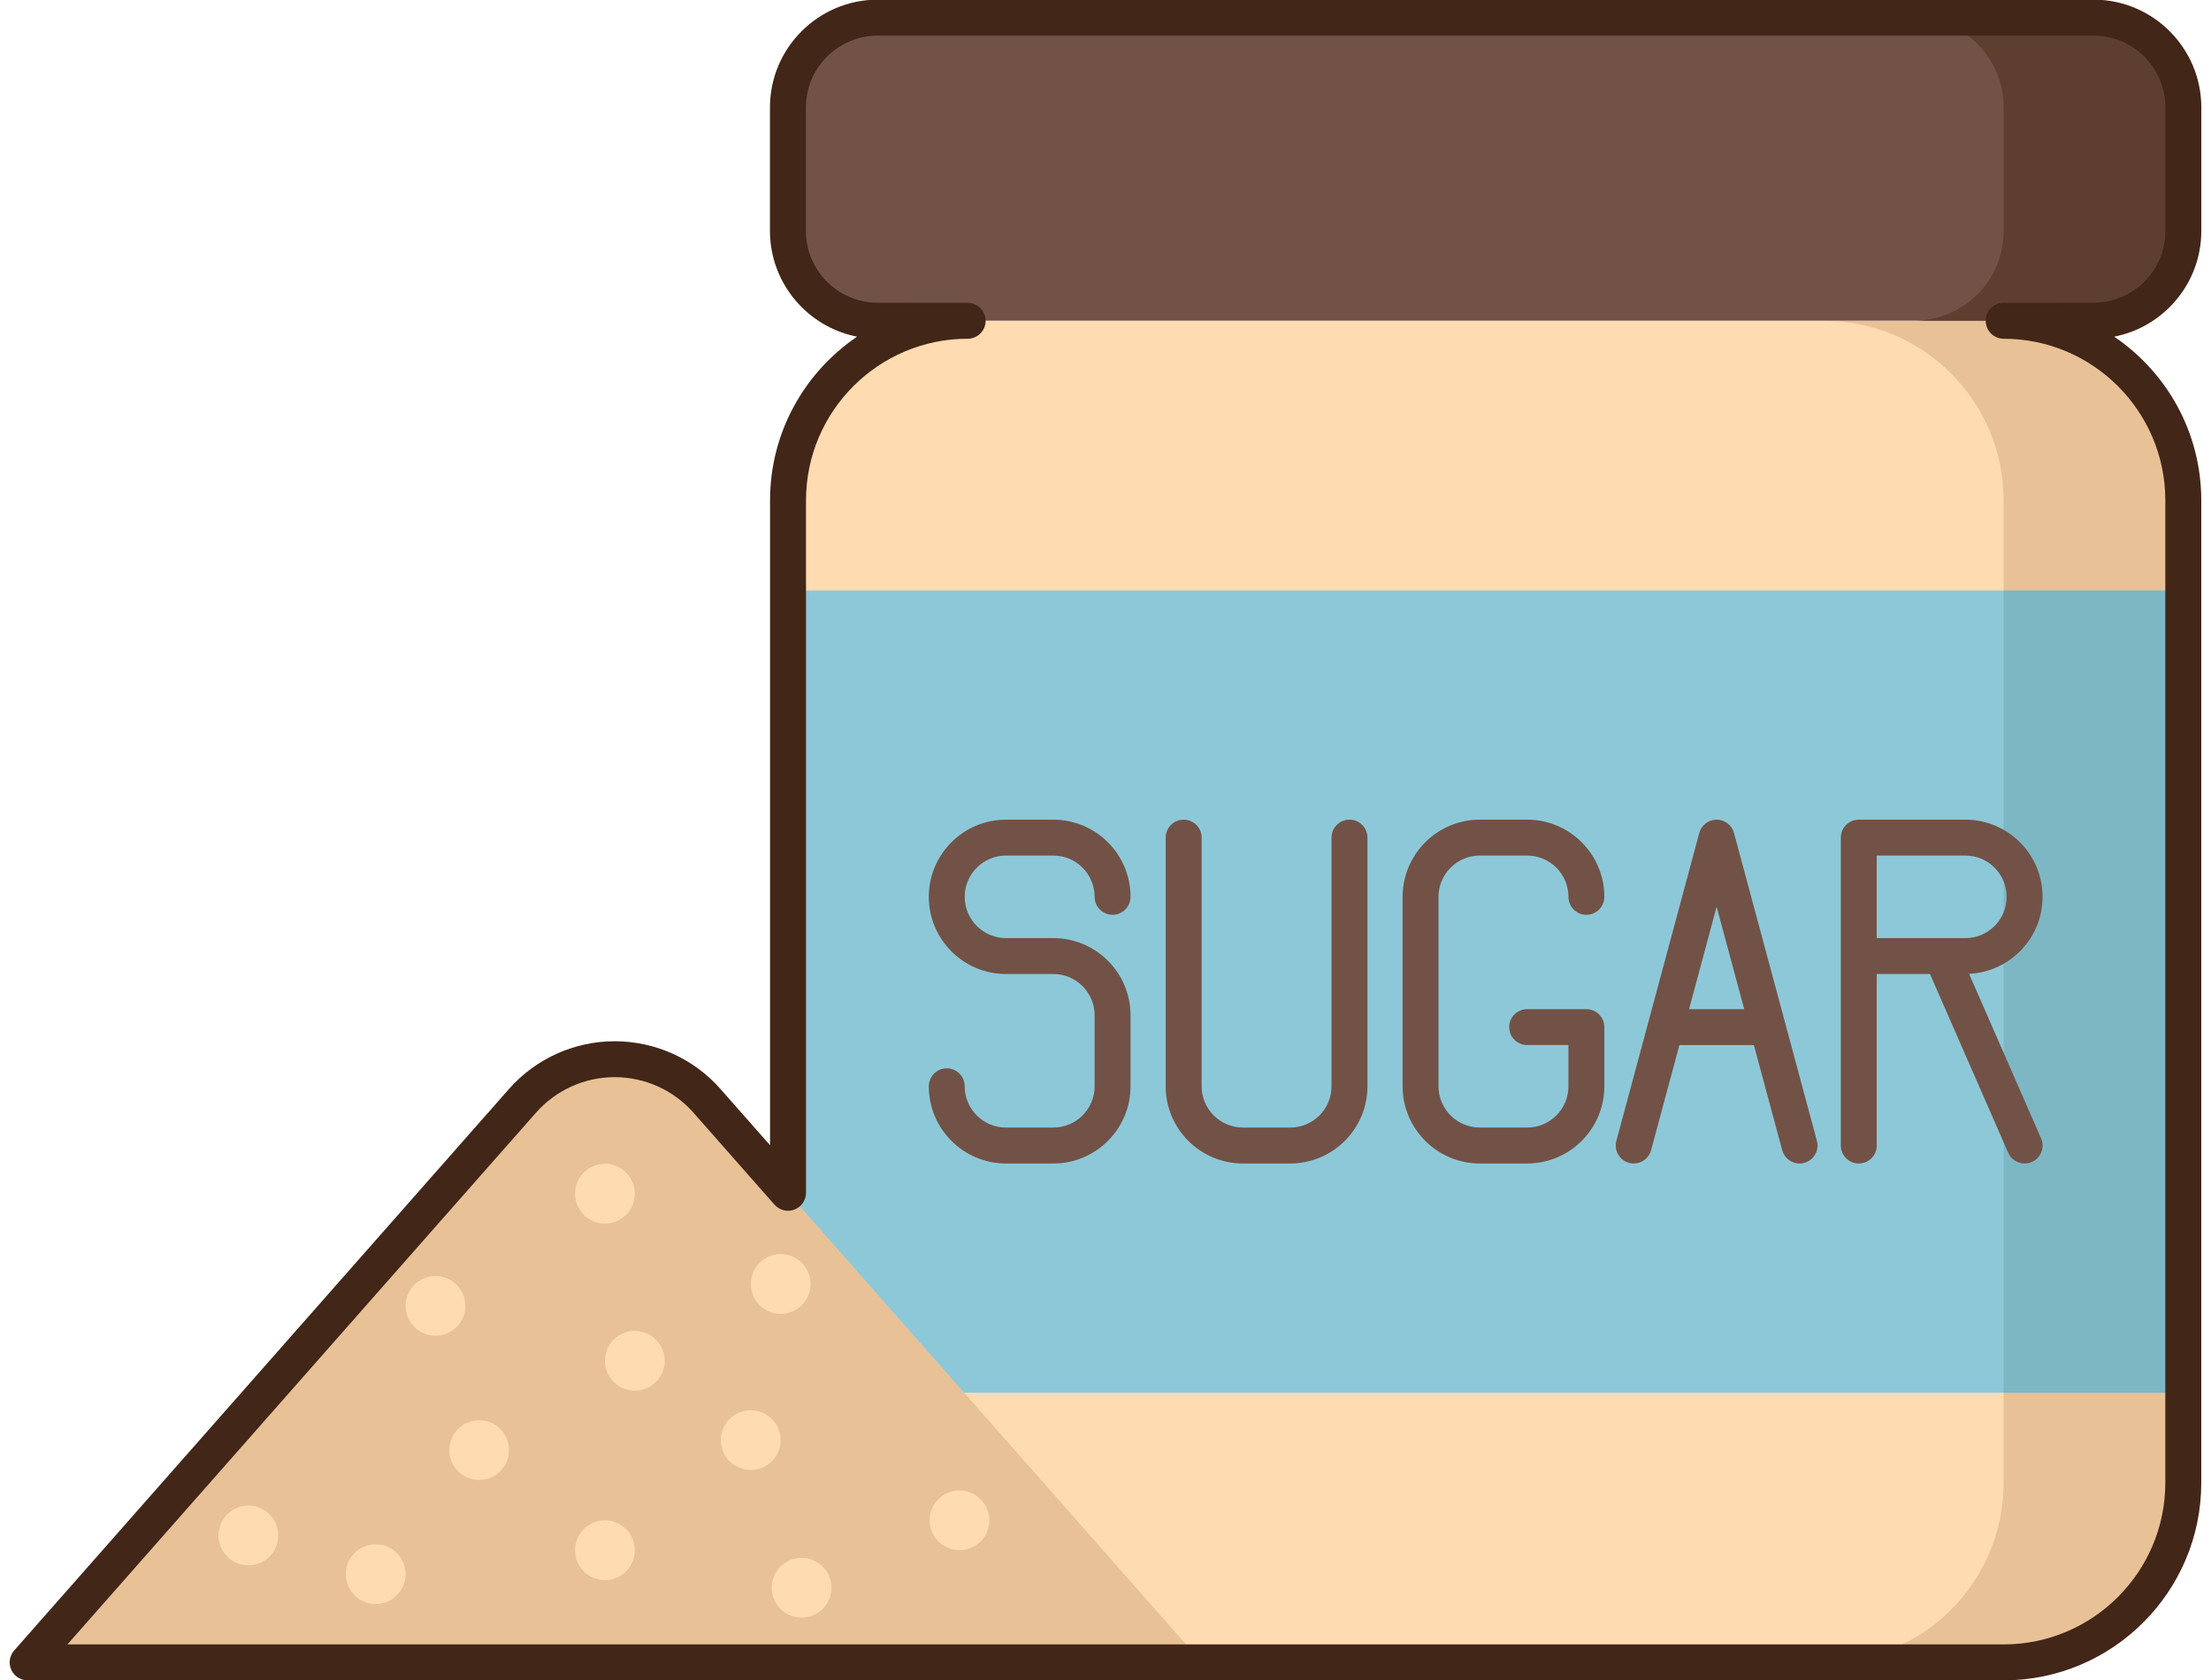
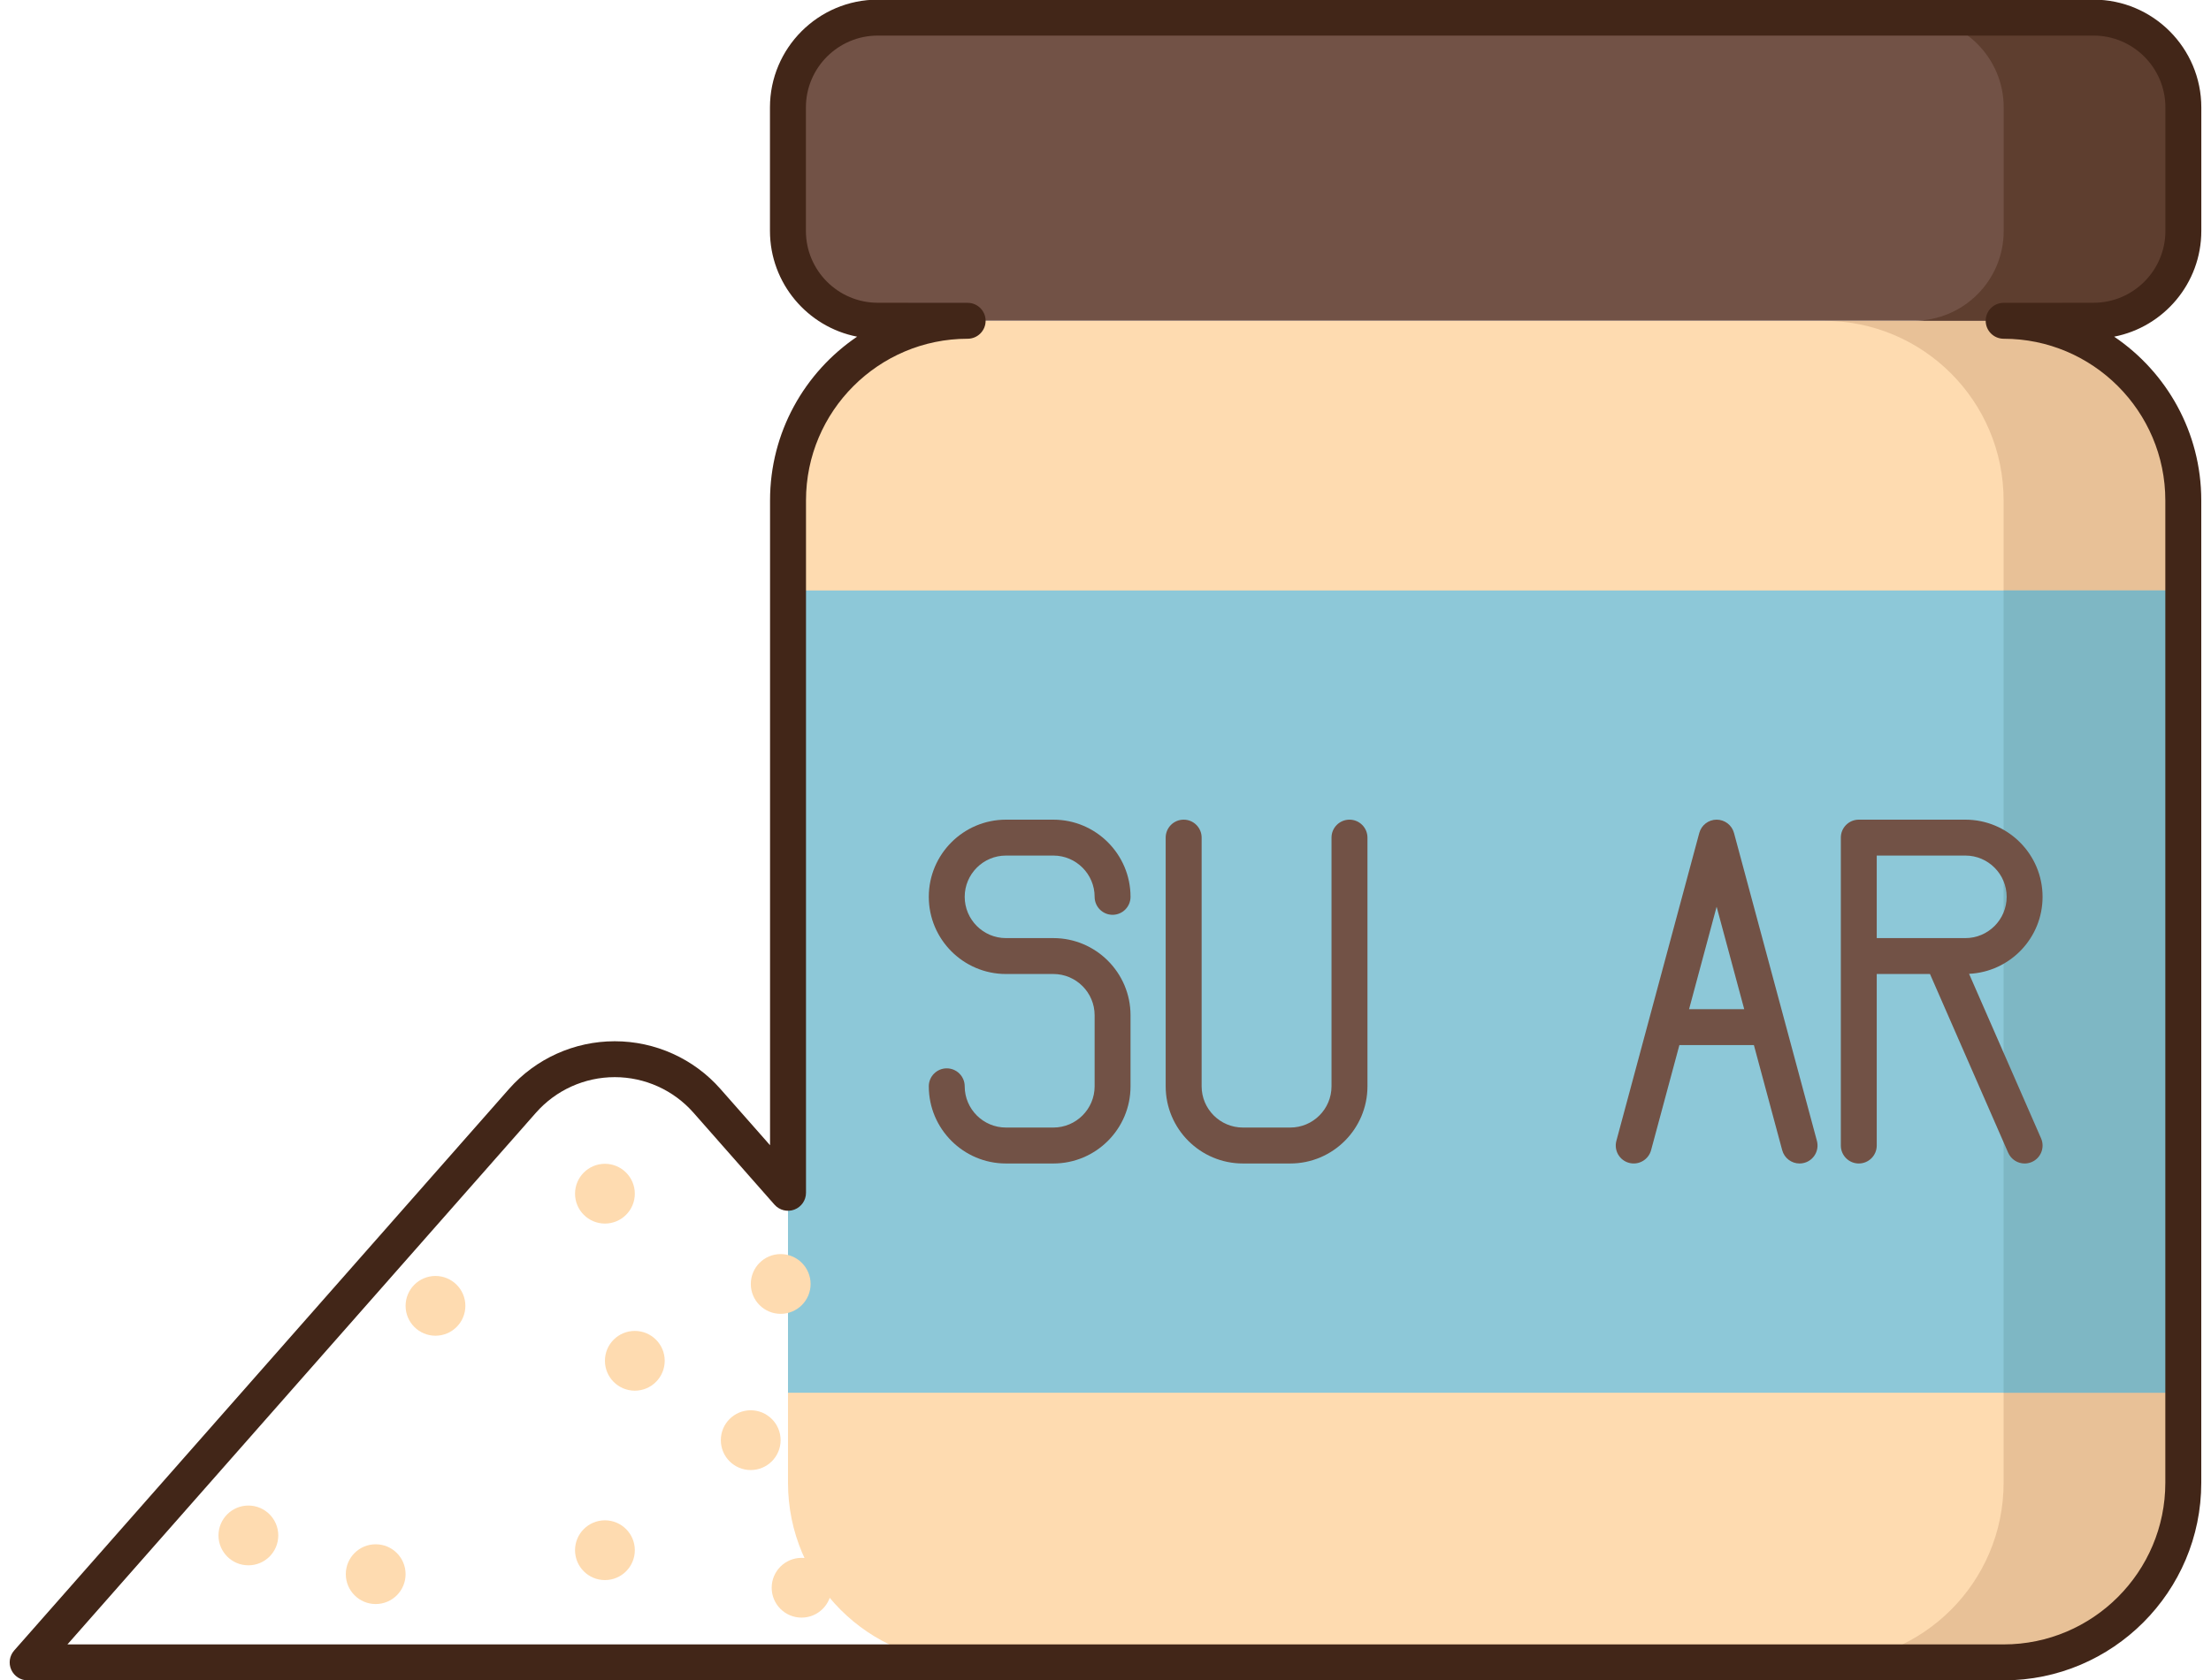
<svg xmlns="http://www.w3.org/2000/svg" fill="none" viewBox="0 0 50 38" height="38" width="50">
  <path fill="#FEDBB0" d="M49.373 11.318V33.539C49.373 35.783 47.555 37.602 45.311 37.602H21.883C19.639 37.602 17.82 35.783 17.82 33.539V11.318C17.82 9.075 19.639 7.256 21.883 7.256H45.311C47.555 7.256 49.373 9.075 49.373 11.318Z" />
  <path fill="#E8C197" d="M45.31 7.256H41.248C43.492 7.256 45.31 9.075 45.31 11.318V33.539C45.31 35.783 43.492 37.602 41.248 37.602H45.31C47.554 37.602 49.373 35.783 49.373 33.539V11.318C49.373 9.075 47.554 7.256 45.31 7.256Z" />
  <path fill="#8DC8D8" d="M17.82 13.356H49.373V31.502H17.82V13.356Z" />
  <path fill="#7EB7C4" d="M45.31 13.356H49.373V31.502H45.31V13.356Z" />
  <path fill="#725246" d="M41.088 25.805L39.213 18.841C39.165 18.663 39.004 18.54 38.82 18.54C38.637 18.54 38.476 18.663 38.428 18.841L36.553 25.805C36.495 26.022 36.623 26.245 36.84 26.303C37.056 26.361 37.279 26.233 37.338 26.016L37.978 23.639H39.663L40.303 26.016C40.352 26.198 40.516 26.317 40.695 26.317C40.73 26.317 40.766 26.313 40.801 26.303C41.018 26.245 41.146 26.022 41.088 25.805ZM38.197 22.826L38.82 20.509L39.444 22.826H38.197Z" />
-   <path fill="#725246" d="M34.536 26.317H33.464C32.502 26.317 31.719 25.534 31.719 24.571V20.285C31.719 19.323 32.502 18.54 33.464 18.54H34.536C35.498 18.54 36.281 19.323 36.281 20.285C36.281 20.51 36.099 20.692 35.875 20.692C35.651 20.692 35.469 20.51 35.469 20.285C35.469 19.771 35.05 19.352 34.536 19.352H33.464C32.95 19.352 32.531 19.771 32.531 20.285V24.571C32.531 25.086 32.95 25.504 33.464 25.504H34.536C35.05 25.504 35.469 25.086 35.469 24.571V23.638H34.536C34.311 23.638 34.129 23.456 34.129 23.232C34.129 23.008 34.311 22.826 34.536 22.826H35.875C36.099 22.826 36.281 23.008 36.281 23.232V24.571C36.281 25.534 35.498 26.317 34.536 26.317Z" />
  <path fill="#725246" d="M46.157 25.748L44.529 22.027C45.453 21.983 46.191 21.22 46.191 20.286C46.191 19.323 45.408 18.54 44.446 18.54H42.035C41.811 18.54 41.629 18.722 41.629 18.946V25.911C41.629 26.135 41.811 26.317 42.035 26.317C42.259 26.317 42.441 26.135 42.441 25.911V22.031H43.645L45.413 26.073C45.48 26.226 45.629 26.317 45.785 26.317C45.84 26.317 45.895 26.306 45.948 26.283C46.154 26.193 46.247 25.953 46.157 25.748ZM42.441 19.352H44.446C44.96 19.352 45.379 19.771 45.379 20.286C45.379 20.8 44.96 21.219 44.446 21.219H42.441V19.352Z" />
  <path fill="#725246" d="M23.821 26.317H22.749C21.787 26.317 21.004 25.534 21.004 24.571C21.004 24.347 21.186 24.165 21.41 24.165C21.634 24.165 21.816 24.347 21.816 24.571C21.816 25.086 22.235 25.504 22.749 25.504H23.821C24.335 25.504 24.754 25.086 24.754 24.571V22.964C24.754 22.45 24.335 22.031 23.821 22.031H22.749C21.787 22.031 21.004 21.248 21.004 20.285C21.004 19.323 21.787 18.54 22.749 18.54H23.821C24.783 18.54 25.566 19.323 25.566 20.285C25.566 20.51 25.384 20.692 25.16 20.692C24.936 20.692 24.754 20.51 24.754 20.285C24.754 19.771 24.335 19.352 23.821 19.352H22.749C22.235 19.352 21.816 19.771 21.816 20.285C21.816 20.8 22.235 21.219 22.749 21.219H23.821C24.783 21.219 25.566 22.002 25.566 22.964V24.571C25.567 25.534 24.784 26.317 23.821 26.317Z" />
  <path fill="#725246" d="M29.178 26.317H28.107C27.144 26.317 26.361 25.534 26.361 24.571V18.946C26.361 18.722 26.543 18.54 26.768 18.54C26.992 18.54 27.174 18.722 27.174 18.946V24.571C27.174 25.086 27.593 25.504 28.107 25.504H29.178C29.693 25.504 30.111 25.086 30.111 24.571V18.946C30.111 18.722 30.293 18.54 30.518 18.54C30.742 18.54 30.924 18.722 30.924 18.946V24.571C30.924 25.534 30.141 26.317 29.178 26.317Z" />
  <path fill="#725246" d="M47.344 7.254H19.85C18.728 7.254 17.818 6.345 17.818 5.223V2.43C17.818 1.308 18.728 0.399 19.85 0.399H47.344C48.465 0.399 49.375 1.308 49.375 2.43V5.223C49.375 6.345 48.465 7.254 47.344 7.254Z" />
  <path fill="#5E3E2F" d="M47.344 0.399H43.281C44.403 0.399 45.312 1.308 45.312 2.43V5.223C45.312 6.345 44.403 7.254 43.281 7.254H47.344C48.466 7.254 49.375 6.345 49.375 5.223V2.43C49.375 1.308 48.466 0.399 47.344 0.399Z" />
-   <path fill="#E8C197" d="M0.625 37.601L11.816 24.9C12.922 23.644 14.88 23.644 15.987 24.9L27.178 37.601H0.625Z" />
  <path fill="#FEDBB0" d="M13.68 27.676C14.053 27.676 14.356 27.374 14.356 27C14.356 26.627 14.053 26.324 13.68 26.324C13.307 26.324 13.004 26.627 13.004 27C13.004 27.374 13.307 27.676 13.68 27.676Z" />
  <path fill="#FEDBB0" d="M17.654 29.718C18.028 29.718 18.331 29.416 18.331 29.043C18.331 28.669 18.028 28.366 17.654 28.366C17.281 28.366 16.979 28.669 16.979 29.043C16.979 29.416 17.281 29.718 17.654 29.718Z" />
  <path fill="#FEDBB0" d="M16.977 33.251C17.35 33.251 17.653 32.949 17.653 32.575C17.653 32.202 17.35 31.899 16.977 31.899C16.603 31.899 16.301 32.202 16.301 32.575C16.301 32.949 16.603 33.251 16.977 33.251Z" />
  <path fill="#FEDBB0" d="M21.698 35.064C22.071 35.064 22.373 34.761 22.373 34.388C22.373 34.015 22.071 33.712 21.698 33.712C21.324 33.712 21.021 34.015 21.021 34.388C21.021 34.761 21.324 35.064 21.698 35.064Z" />
  <path fill="#FEDBB0" d="M18.127 36.589C18.5 36.589 18.803 36.287 18.803 35.913C18.803 35.54 18.5 35.237 18.127 35.237C17.754 35.237 17.451 35.54 17.451 35.913C17.451 36.287 17.754 36.589 18.127 36.589Z" />
  <path fill="#FEDBB0" d="M13.68 35.74C14.053 35.74 14.356 35.438 14.356 35.064C14.356 34.691 14.053 34.388 13.68 34.388C13.307 34.388 13.004 34.691 13.004 35.064C13.004 35.438 13.307 35.74 13.68 35.74Z" />
  <path fill="#FEDBB0" d="M14.356 31.456C14.729 31.456 15.032 31.153 15.032 30.779C15.032 30.406 14.729 30.104 14.356 30.104C13.982 30.104 13.68 30.406 13.68 30.779C13.68 31.153 13.982 31.456 14.356 31.456Z" />
-   <path fill="#FEDBB0" d="M10.836 33.476C11.21 33.476 11.512 33.174 11.512 32.8C11.512 32.427 11.21 32.124 10.836 32.124C10.463 32.124 10.16 32.427 10.16 32.8C10.16 33.174 10.463 33.476 10.836 33.476Z" />
  <path fill="#FEDBB0" d="M8.496 36.282C8.87 36.282 9.172 35.979 9.172 35.606C9.172 35.232 8.87 34.93 8.496 34.93C8.123 34.93 7.82 35.232 7.82 35.606C7.82 35.979 8.123 36.282 8.496 36.282Z" />
  <path fill="#FEDBB0" d="M5.617 35.406C5.991 35.406 6.293 35.104 6.293 34.73C6.293 34.357 5.991 34.054 5.617 34.054C5.244 34.054 4.941 34.357 4.941 34.73C4.941 35.104 5.244 35.406 5.617 35.406Z" />
  <path fill="#FEDBB0" d="M9.848 30.213C10.221 30.213 10.524 29.91 10.524 29.537C10.524 29.164 10.221 28.861 9.848 28.861C9.475 28.861 9.172 29.164 9.172 29.537C9.172 29.91 9.475 30.213 9.848 30.213Z" />
  <path fill="#422618" d="M45.311 38.008H0.625C0.465 38.008 0.321 37.914 0.255 37.769C0.189 37.623 0.215 37.453 0.32 37.333L11.511 24.631C12.116 23.945 12.987 23.552 13.902 23.552C14.816 23.552 15.688 23.945 16.292 24.631L17.414 25.904V11.318C17.414 9.779 18.196 8.419 19.383 7.615C18.262 7.397 17.412 6.407 17.412 5.222V2.43C17.412 1.086 18.506 -0.008 19.85 -0.008H47.344C48.688 -0.008 49.781 1.086 49.781 2.43V5.223C49.781 6.407 48.932 7.397 47.81 7.615C48.998 8.419 49.78 9.779 49.78 11.318V33.539C49.78 36.003 47.775 38.008 45.311 38.008ZM1.525 37.195H45.311C47.327 37.195 48.967 35.555 48.967 33.539V11.318C48.967 9.302 47.327 7.662 45.311 7.662C45.087 7.662 44.905 7.48 44.905 7.256C44.905 7.032 45.086 6.85 45.311 6.85L47.343 6.848H47.344C48.24 6.848 48.969 6.119 48.969 5.223V2.43C48.969 1.534 48.24 0.805 47.344 0.805H19.85C18.954 0.805 18.225 1.534 18.225 2.43V5.223C18.225 6.119 18.954 6.848 19.85 6.848L21.883 6.85C22.107 6.85 22.289 7.032 22.289 7.256C22.289 7.48 22.107 7.662 21.883 7.662C19.867 7.662 18.227 9.302 18.227 11.318V26.98C18.227 27.149 18.122 27.3 17.964 27.36C17.806 27.42 17.627 27.375 17.515 27.249L15.683 25.169C15.232 24.657 14.583 24.364 13.902 24.364C13.22 24.364 12.571 24.657 12.12 25.169L1.525 37.195Z" />
</svg>